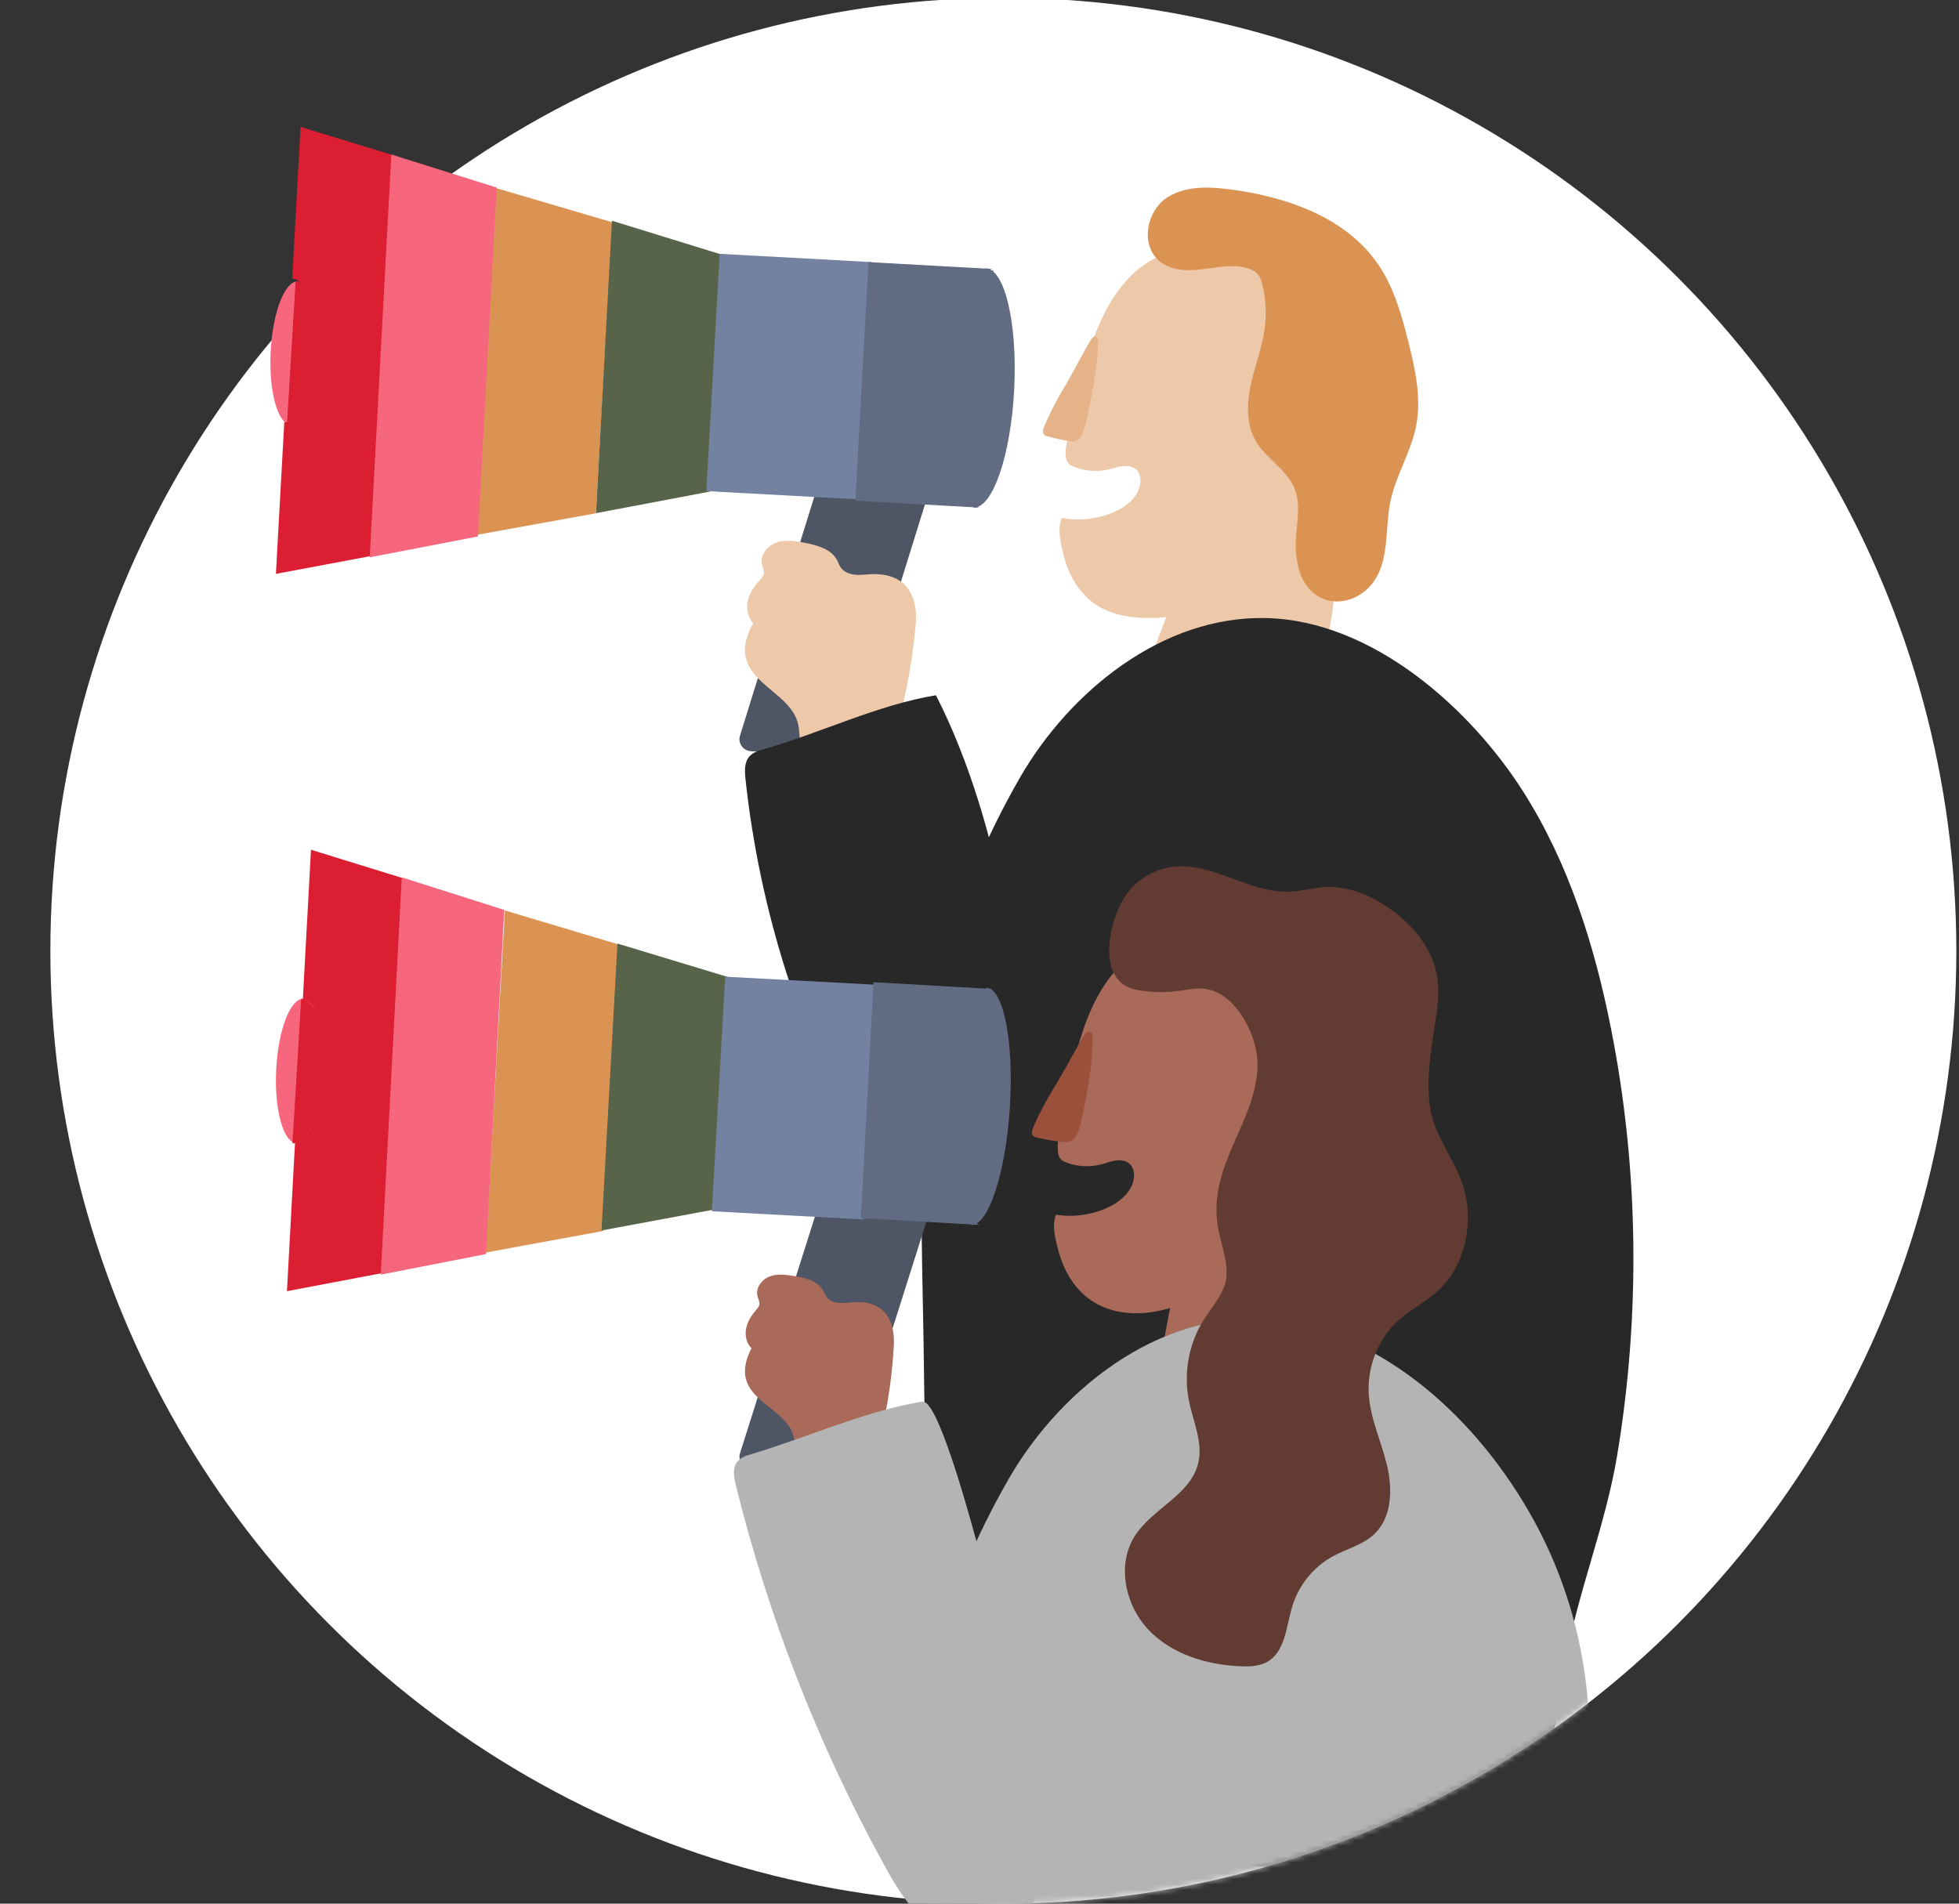
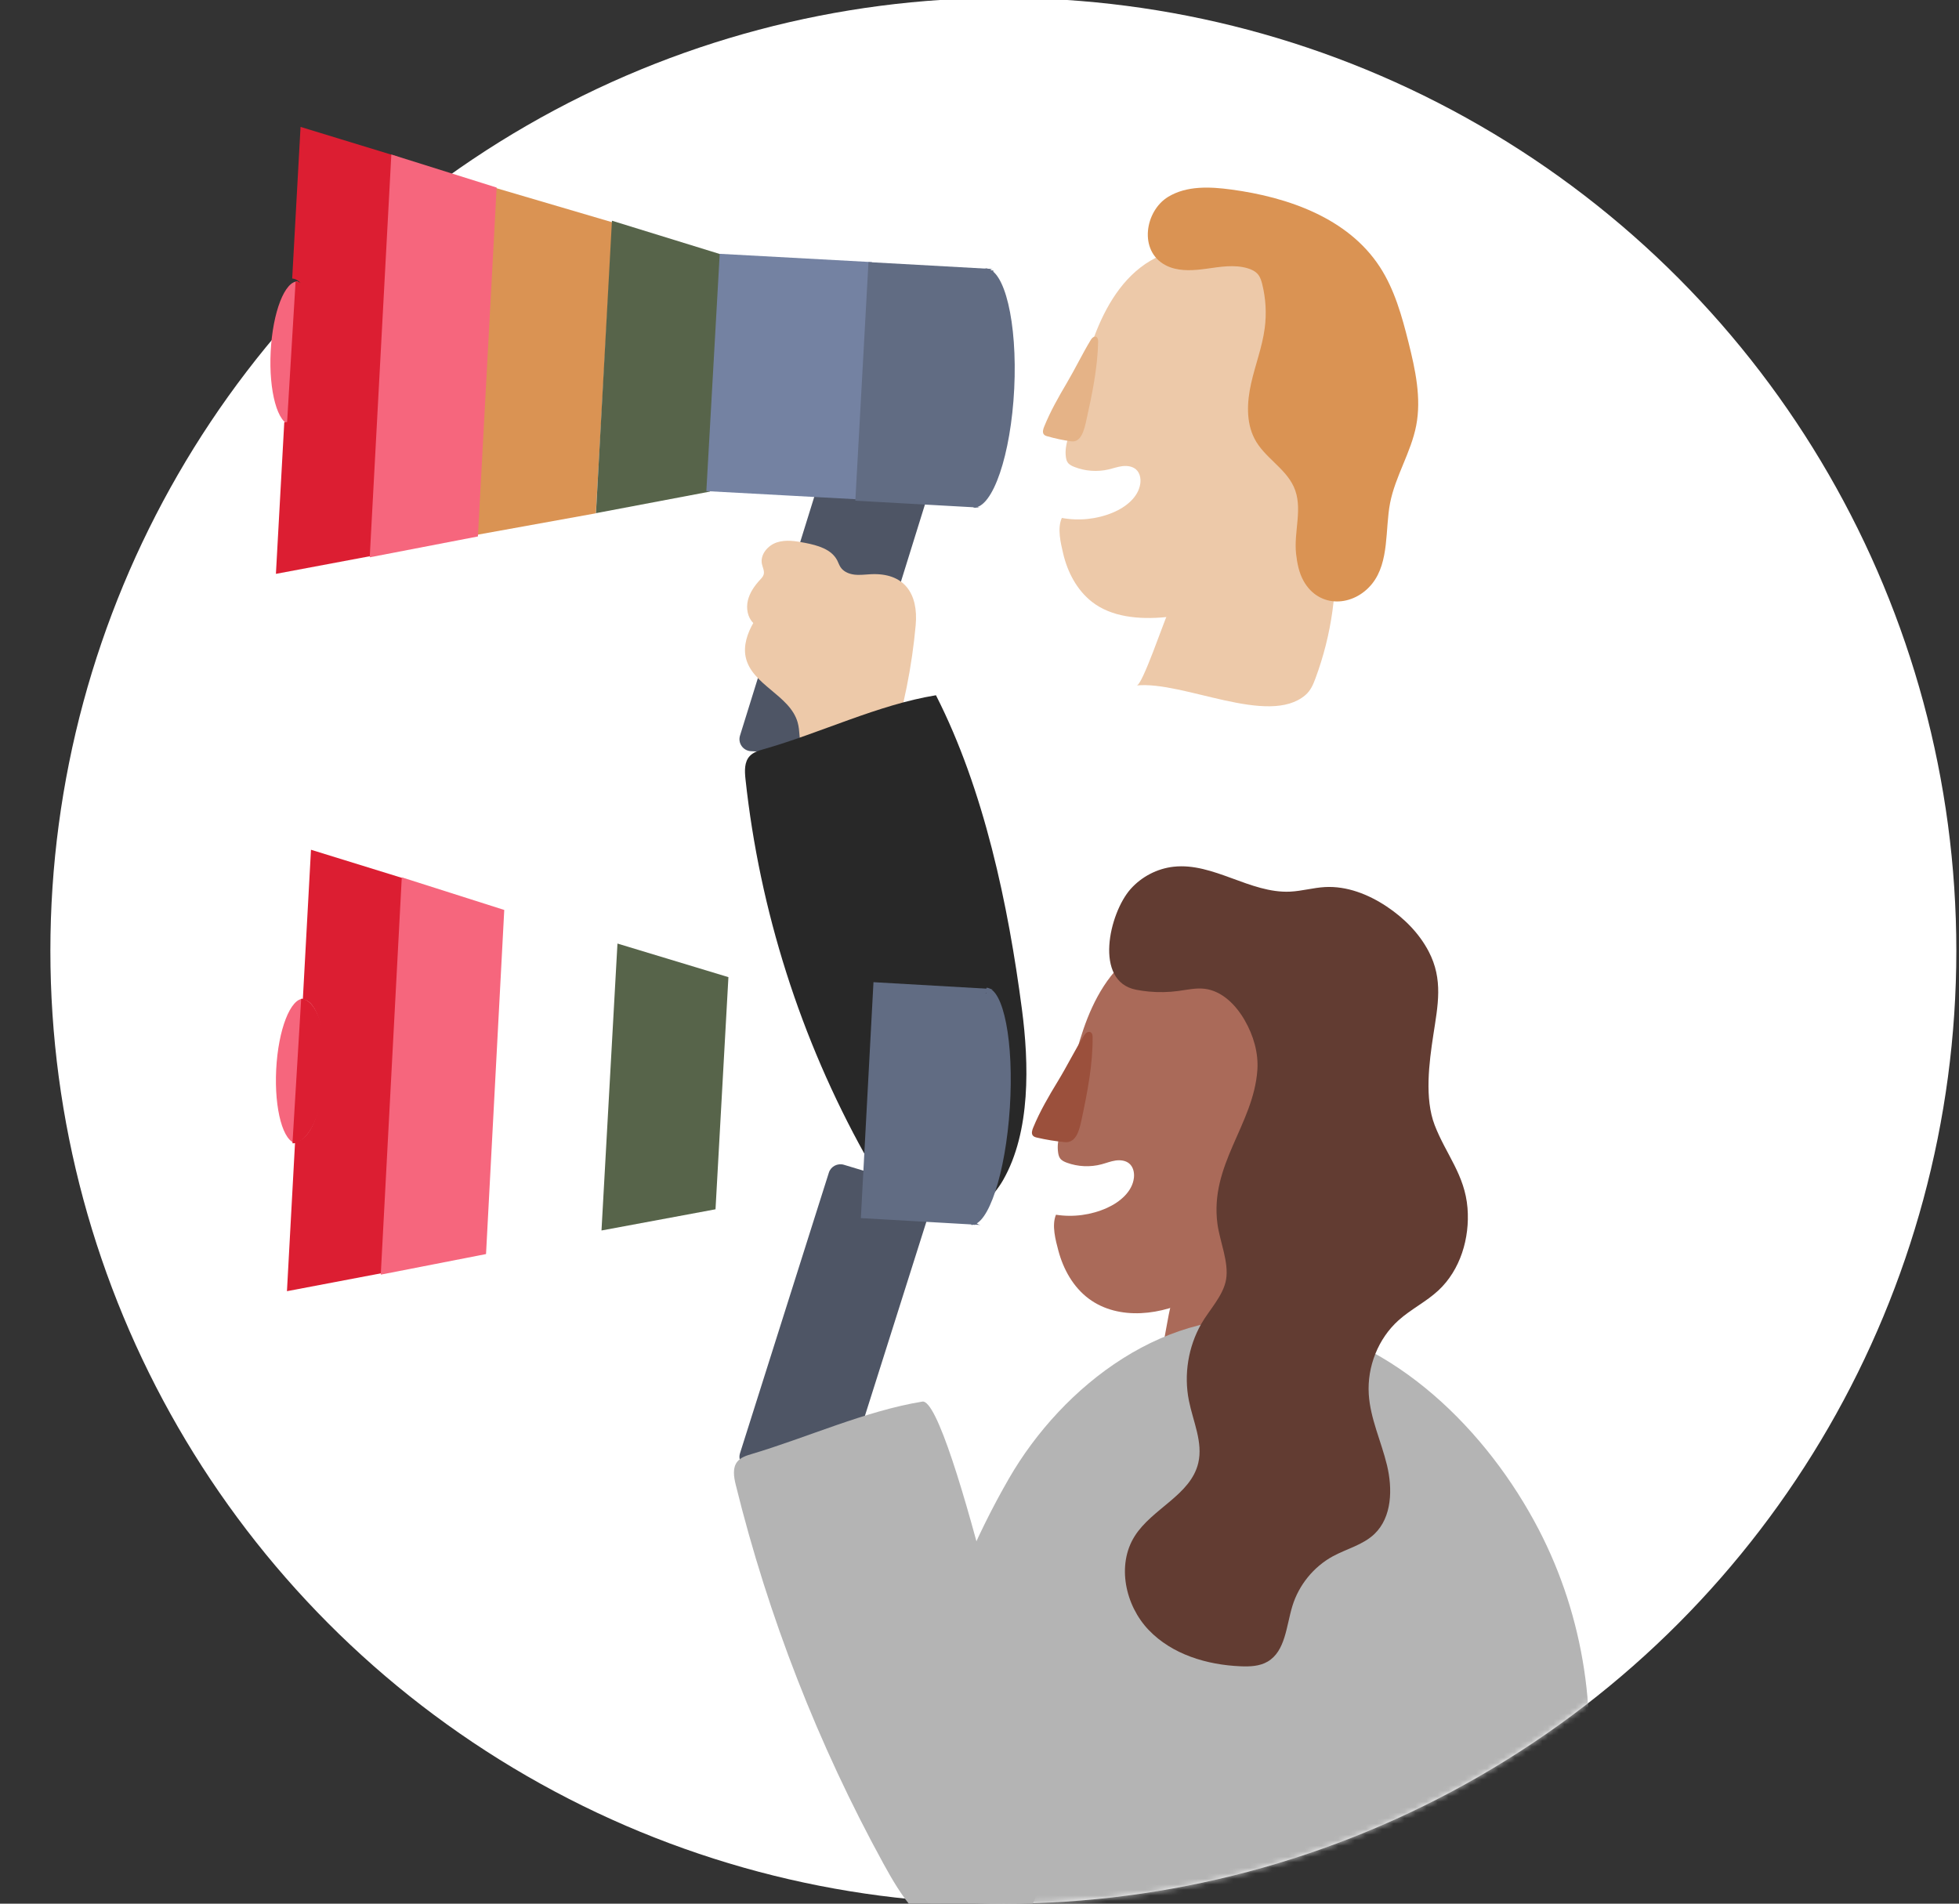
<svg xmlns="http://www.w3.org/2000/svg" width="355" height="345" viewBox="0 0 355 345" fill="none">
  <rect x="0" y="0" width="355" height="345" fill="#333333" stroke="none" />
  <g clip-path="url(#clip0_6600_106470)">
    <circle cx="181.823" cy="172.306" r="172.694" fill="white" />
    <g clip-path="url(#clip1_6600_106470)">
      <path d="M167.452 84.558L152.946 80.099C151.788 79.741 150.559 80.386 150.203 81.537L147.443 90.405L134.099 133.313C133.678 134.668 134.651 136.056 136.075 136.136L151.701 136.997C152.709 137.051 153.623 136.419 153.918 135.463L167.587 91.515L168.902 87.285C169.258 86.137 168.61 84.915 167.452 84.558Z" fill="#4E5565" />
      <path d="M178.595 48.632L176.456 91.988C179.917 92.06 183.2 82.412 183.793 70.44C184.381 58.468 182.056 48.704 178.595 48.632Z" fill="#616C83" />
      <path d="M172.19 70.234C171.334 82.107 173.447 91.853 176.905 92L180 49.002C176.542 48.854 173.047 58.361 172.19 70.234Z" fill="#616C83" />
      <path d="M53.748 56.011L54 51.003C51.626 50.858 49.408 56.561 49.05 63.737C48.689 70.917 50.321 76.855 52.695 77L52.947 71.991L53.748 56.011Z" fill="#F6667D" />
      <path d="M89.607 34L86 97L107.982 93.026L111 40.297L89.607 34Z" fill="#DA9353" />
      <path d="M54.464 23L52.949 50.477C55.56 50.623 57.355 56.573 56.958 63.763C56.561 70.957 54.125 76.668 51.515 76.522L50 104L68.019 100.618L72 28.359L54.464 23Z" fill="#DC1E32" />
      <path d="M70.915 28L67 101L86.606 97.221L90 33.991L70.915 28Z" fill="#F6667D" />
      <path d="M130.272 59.547L131 46.207L110.894 40L108 93L128.662 89.088L129.39 75.748L130.272 59.547Z" fill="#57644A" />
      <path d="M57.94 64.261C58.373 57.081 56.415 51.145 53.566 51L53.263 56.009L52.299 71.991L52 76.997C54.849 77.142 57.507 71.441 57.94 64.261Z" fill="#DC1E32" />
-       <path d="M130.424 46L129.669 59.378L128.755 75.625L128 89.003L143.687 89.853L147.064 90.039L155.576 90.5L156.113 80.977L156.308 77.474L158 47.5L130.424 46Z" fill="#7482A2" />
+       <path d="M130.424 46L128.755 75.625L128 89.003L143.687 89.853L147.064 90.039L155.576 90.5L156.113 80.977L156.308 77.474L158 47.5L130.424 46Z" fill="#7482A2" />
      <path d="M173.99 70.111C174.649 58.171 177.339 48.611 180 48.759L157.382 47.5L155.819 75.868L155.527 81.165L155 90.741L166.348 91.372L169.785 91.564L177.615 92C174.957 91.852 173.334 82.052 173.99 70.111Z" fill="#616C83" />
      <path d="M206 124.222C214.506 123.401 229.846 131.684 236.536 125.984C237.512 125.154 237.97 124.047 238.371 122.967C241.349 114.951 242.511 106.49 241.794 98.031C235.01 97.874 228.248 98.308 221.688 99.323C220.333 99.532 218.946 99.781 217.866 100.4C216.72 101.058 216.037 102.064 215.456 103.06C213.921 105.69 212.971 108.501 211.625 111.187C210.892 112.648 207.036 124.12 206 124.222Z" fill="#EDC9A9" />
      <path d="M212.595 45.451C213.907 45.094 215.272 44.933 216.736 45.026C226.156 45.612 234.335 51.333 240.034 58.353C249.072 69.487 246.825 83.025 240.038 94.708C236.627 100.581 231.591 105.74 225.205 108.286C217.716 111.275 204.783 114.5 197.87 109.064C195.113 106.897 193.444 103.65 192.66 100.314C192.214 98.416 191.56 95.737 192.423 93.865C195.502 94.438 198.755 94.1 201.631 92.91C204.006 91.927 206.282 90.119 206.636 87.651C206.768 86.724 206.572 85.685 205.845 85.059C205.2 84.504 204.258 84.377 203.399 84.479C202.539 84.581 201.723 84.882 200.882 85.077C198.837 85.552 196.63 85.391 194.68 84.618C194.218 84.436 193.75 84.203 193.475 83.803C193.26 83.49 193.188 83.109 193.143 82.736C192.891 80.553 193.864 78.814 194.234 76.73C195.195 71.338 196.415 65.968 198.363 60.821C200.332 55.615 203.424 50.223 208.466 47.258C209.816 46.462 211.172 45.838 212.595 45.451Z" fill="#EDC9A9" />
      <path d="M194.118 79.982C192.655 79.78 191.207 79.474 189.779 79.064C189.532 78.994 189.268 78.906 189.12 78.67C188.882 78.297 189.042 77.759 189.216 77.331C190.348 74.533 191.822 71.946 193.343 69.368C194.852 66.815 196.141 64.112 197.685 61.568C198.193 60.73 199.02 60.804 199 61.892C198.91 66.656 197.894 71.533 196.864 76.156C196.492 77.841 195.946 80.233 194.118 79.982Z" fill="#E5B387" />
      <path d="M153.296 103.668C152.898 103.447 152.554 103.152 152.305 102.769C152.061 102.395 151.929 101.966 151.723 101.57C150.672 99.516 148.142 98.822 145.887 98.383C144.195 98.053 142.413 97.758 140.774 98.299C139.132 98.841 137.72 100.512 138.071 102.212C138.204 102.85 138.564 103.485 138.39 104.113C138.283 104.496 137.992 104.795 137.724 105.084C136.729 106.158 135.86 107.403 135.522 108.829C135.188 110.254 135.469 111.885 136.505 112.906C135.443 114.77 134.692 116.952 135.125 119.053C136.164 124.12 143.162 125.956 144.551 130.936C144.978 132.458 144.807 134.098 145.199 135.629C146.307 139.971 154.139 139.059 157.418 138.573C159.533 138.262 160.879 137.412 161.536 135.321C163.781 128.169 165.259 120.777 165.935 113.313C166.456 107.58 163.86 103.749 157.774 104.067C156.789 104.116 155.797 104.256 154.822 104.138C154.294 104.076 153.76 103.923 153.296 103.668Z" fill="#EDC9A9" />
      <mask id="mask0_6600_106470" style="mask-type:alpha" maskUnits="userSpaceOnUse" x="9" y="-1" width="346" height="346">
-         <circle cx="181.823" cy="172.306" r="172.694" fill="#F2F2F2" />
-       </mask>
+         </mask>
      <g mask="url(#mask0_6600_106470)">
        <path d="M171.189 174.189C165.464 197.465 167.187 224.298 167.432 248.154C167.705 274.804 169.498 301.437 172.8 327.884C172.95 329.1 173.154 330.415 174.036 331.269C174.821 332.03 175.973 332.254 177.053 332.441C203.982 337.089 231.338 339.277 258.665 338.972C261.622 338.938 264.67 338.857 267.363 337.653C270.587 336.213 272.913 333.339 274.865 330.415C281.529 320.424 281.702 312.407 283.639 301.366C285.867 288.657 290.959 276.475 293.08 263.613C297.296 238.098 296.97 211.836 291.95 186.458C288.978 171.43 284.313 156.53 276.096 143.568C266.409 128.288 248.69 112.502 229.542 112.012C210.64 111.526 193.78 125.376 184.816 140.95C178.852 151.315 174.052 162.546 171.189 174.189Z" fill="#282828" />
      </g>
      <path d="M212.071 48.441C211.78 48.334 211.492 48.209 211.213 48.061C206.289 45.467 207.487 38.224 211.685 35.674C215.055 33.627 219.258 33.828 223.14 34.352C233.422 35.737 244.268 39.515 250.034 48.353C252.703 52.445 254.045 57.273 255.24 62.04C256.474 66.971 257.599 72.115 256.64 77.109C255.702 81.983 252.853 86.298 251.903 91.169C250.993 95.846 251.793 101.826 248.674 105.755C245.35 109.941 239.112 110.362 236.256 105.337C235.405 103.839 235.064 102.096 234.871 100.375C234.409 96.295 236.198 92.008 234.443 88.198C232.868 84.778 229.09 82.888 227.347 79.524C225.778 76.493 225.974 72.819 226.722 69.477C227.472 66.135 228.729 62.907 229.182 59.509C229.537 56.852 229.384 54.126 228.741 51.525C228.585 50.897 228.392 50.256 227.99 49.757C227.515 49.166 226.804 48.831 226.088 48.62C223.673 47.901 221.1 48.362 218.609 48.705C216.424 49.003 214.111 49.185 212.071 48.441Z" fill="#DA9353" />
      <path d="M180.33 215.981C180.864 215.317 181.345 214.614 181.764 213.888C186.818 205.07 186.465 192.654 185.193 182.944C182.709 163.979 178.346 143.158 169.61 126C159.096 127.717 148.697 132.844 138.422 135.763C137.497 136.026 136.52 136.32 135.865 137.017C134.86 138.09 134.937 139.736 135.092 141.187C137.656 164.998 145.065 188.297 156.756 209.299C159.837 214.839 164.302 220.873 170.72 220.998C174.491 221.073 177.951 218.927 180.33 215.981Z" fill="#282828" />
      <path d="M209 250.94C214.35 249.419 219.965 252.39 225.494 251.956C225.762 251.935 226.043 251.9 226.258 251.732C226.505 251.536 226.607 251.199 226.693 250.884C227.406 248.266 227.988 245.611 228.433 242.93C228.916 240.016 229.238 237.027 228.776 234.107C228.316 231.19 226.995 228.323 224.715 226.568C222.436 224.813 219.127 224.399 216.752 226.007C213.291 228.351 213.007 233.478 212.014 237.218C211.602 238.76 209.737 250.731 209 250.94Z" fill="#AA6A59" />
      <path d="M210.2 170.56C211.512 170.158 212.882 169.957 214.356 170.008C217.751 170.121 221.121 171.075 224.025 172.792C230.13 176.399 233.808 183.035 235.222 189.818C235.515 191.231 235.726 192.662 235.847 194.097C237.108 209.017 230.585 227.405 216.576 235.134C210.668 238.395 202.719 239.387 197.312 235.366C194.471 233.253 192.691 230.02 191.796 226.665C191.289 224.756 190.551 222.066 191.359 220.145C194.48 220.634 197.745 220.198 200.605 218.908C202.964 217.844 205.2 215.945 205.484 213.44C205.589 212.498 205.359 211.453 204.608 210.841C203.939 210.297 202.99 210.197 202.127 210.326C201.267 210.454 200.452 210.784 199.611 211.007C197.563 211.55 195.34 211.45 193.35 210.724C192.882 210.555 192.401 210.332 192.111 209.933C191.885 209.623 191.799 209.24 191.745 208.863C191.423 206.662 192.35 204.873 192.659 202.754C193.461 197.27 194.528 191.799 196.331 186.532C198.152 181.208 201.105 175.658 206.089 172.509C207.429 171.665 208.78 170.996 210.2 170.56Z" fill="#AA6A59" />
      <path d="M192.958 206.989C191.264 206.826 189.584 206.554 187.927 206.17C187.643 206.103 187.335 206.02 187.154 205.78C186.866 205.396 187.037 204.83 187.221 204.376C188.436 201.414 190.049 198.66 191.719 195.916C193.376 193.197 194.775 190.329 196.472 187.62C197.031 186.727 197.985 186.775 197.998 187.917C198.048 192.903 197.038 198.033 196 202.901C195.622 204.673 195.07 207.19 192.958 206.989Z" fill="#9B503C" />
      <mask id="mask1_6600_106470" style="mask-type:alpha" maskUnits="userSpaceOnUse" x="9" y="-1" width="346" height="346">
        <circle cx="181.823" cy="172.306" r="172.694" fill="#F2F2F2" />
      </mask>
      <g mask="url(#mask1_6600_106470)">
        <path d="M169.148 301.332C165.857 314.707 160.837 337.215 171.223 348.63C177.659 355.702 188.149 357.105 197.723 357.78C208.81 358.564 219.926 358.97 231.039 358.998C239.468 359.02 247.929 358.823 256.252 357.495C264.876 356.117 273.781 353.227 279.458 346.63C283.638 341.774 285.617 335.418 286.746 329.128C289.891 311.582 287.07 293.033 278.842 277.196C269.604 259.412 252.76 242.498 232.294 239.416C211.663 236.31 192.555 251.05 182.801 268.006C176.825 278.399 172.016 289.658 169.148 301.332Z" fill="#B4B4B4" />
      </g>
      <path d="M208.165 179.698C207.399 179.626 206.637 179.515 205.884 179.37C198.146 177.861 201.007 165.481 204.875 161.125C206.877 158.871 209.718 157.4 212.691 157.075C219.89 156.289 226.538 161.924 233.771 161.592C235.894 161.494 237.966 160.882 240.089 160.762C244.048 160.541 247.942 162.063 251.26 164.266C254.384 166.34 257.142 169.077 258.894 172.423C261.568 177.524 260.556 182.208 259.735 187.596C258.975 192.568 258.122 199.073 259.987 203.913C262.025 209.203 265.452 212.906 265.935 218.938C266.37 224.392 264.634 230.163 260.656 233.865C258.449 235.92 255.679 237.262 253.438 239.276C249.747 242.587 247.724 247.694 248.041 252.682C248.321 257.107 250.301 261.217 251.34 265.523C252.38 269.828 252.252 274.948 249.078 277.994C246.996 279.989 244.045 280.677 241.521 282.05C238.057 283.941 235.368 287.246 234.2 291.056C233.089 294.677 232.952 299.225 229.719 301.129C228.259 301.987 226.485 302.05 224.801 301.978C218.707 301.722 212.41 299.841 208.162 295.403C203.91 290.968 202.326 283.613 205.616 278.405C208.797 273.367 215.766 270.955 217.144 265.137C218.031 261.384 216.192 257.596 215.442 253.812C214.511 249.121 215.32 244.099 217.67 239.954C219.102 237.429 221.676 234.844 222.183 231.886C222.719 228.758 221.054 224.989 220.627 221.864C219.161 211.084 227.141 203.865 227.851 193.95C228.078 190.791 227.126 187.618 225.548 184.882C223.951 182.107 221.443 179.575 218.299 179.197C216.712 179.007 215.121 179.38 213.537 179.591C211.754 179.834 209.952 179.866 208.165 179.698Z" fill="#623C32" />
      <path d="M167.452 215.477L152.946 211.097C151.788 210.746 150.559 211.382 150.203 212.513L147.443 221.224L134.099 263.378C133.678 264.709 134.651 266.072 136.075 266.151L151.701 266.997C152.709 267.05 153.623 266.43 153.918 265.49L167.587 222.315L168.902 218.16C169.258 217.028 168.61 215.825 167.452 215.477Z" fill="#4E5565" />
      <path d="M178.773 179L176 221.998C179.099 222.146 182.23 212.639 182.997 200.766C183.761 188.893 181.872 179.148 178.773 179Z" fill="#616C83" />
      <path d="M173.143 200.74C172.501 212.337 174.085 221.856 176.679 222L179 180.002C176.406 179.858 173.785 189.143 173.143 200.74Z" fill="#616C83" />
      <path d="M54.785 186.05L55.038 181.003C52.646 180.856 50.412 186.604 50.05 193.837C49.687 201.072 51.331 207.054 53.724 207.2L53.978 202.152L54.785 186.05Z" fill="#F6667D" />
-       <path d="M91.494 165L88 227L109.295 223.092L112.219 171.197L91.494 165Z" fill="#DA9353" />
      <path d="M56.355 154L54.877 181.138C57.424 181.282 59.175 187.158 58.787 194.26C58.4 201.364 56.024 207.005 53.477 206.862L52 234L69.577 230.66L73.463 159.29L56.355 154Z" fill="#DC1E32" />
      <path d="M72.809 159L69 231L88.076 227.273L91.378 164.91L72.809 159Z" fill="#F6667D" />
      <path d="M131.272 190.175L132 177.087L111.894 171L109 223L129.662 219.158L130.39 206.07L131.272 190.175Z" fill="#57644A" />
      <path d="M58.986 194.362C59.422 187.127 57.45 181.146 54.58 181L54.276 186.047L53.304 202.15L53 207.197C55.873 207.341 58.549 201.596 58.986 194.362Z" fill="#DC1E32" />
-       <path d="M131.424 177L130.669 190.23L129.755 206.29L129 219.517L144.687 220.361L148.064 220.541L156.576 221L157.113 211.584L157.308 208.121L159 178.483L131.424 177Z" fill="#7482A2" />
      <path d="M174.23 200.357C174.863 188.551 177.445 179.099 180 179.245L158.287 178L156.786 206.05L156.506 211.286L156 220.755L166.894 221.379L170.193 221.569L177.71 222C175.158 221.853 173.601 212.163 174.23 200.357Z" fill="#616C83" />
-       <path d="M150.634 235.756C150.281 235.572 149.969 235.318 149.741 234.984C149.519 234.661 149.387 234.283 149.2 233.94C148.222 232.15 145.985 231.597 143.998 231.267C142.508 231.016 140.936 230.797 139.515 231.318C138.093 231.839 136.903 233.35 137.256 234.841C137.387 235.403 137.724 235.956 137.587 236.514C137.503 236.854 137.259 237.124 137.031 237.39C136.19 238.362 135.462 239.482 135.209 240.752C134.956 242.019 135.247 243.453 136.184 244.33C135.306 246.002 134.709 247.948 135.147 249.793C136.2 254.243 142.38 255.697 143.739 260.062C144.154 261.395 144.051 262.849 144.435 264.191C145.526 267.997 152.365 267.001 155.221 266.496C157.064 266.169 158.22 265.385 158.735 263.522C160.504 257.147 161.591 250.583 161.975 243.974C162.272 238.895 159.891 235.575 154.571 236.006C153.708 236.076 152.846 236.222 151.984 236.14C151.518 236.092 151.047 235.972 150.634 235.756Z" fill="#AA6A59" />
      <path d="M165.492 345.99C167.164 347.926 169.097 349.579 171.419 350.694C173.978 351.918 176.969 352.39 179.71 351.639C183.77 350.526 186.737 346.876 188.01 342.908C189.283 338.941 189.113 334.666 188.686 330.524C187.944 323.357 172.262 253.166 167.142 254.008C156.787 255.707 146.287 260.516 136.199 263.515C135.256 263.794 134.256 264.111 133.634 264.869C132.691 266.022 132.983 267.703 133.342 269.144C139.238 293.036 148.26 316.173 160.118 337.794C161.674 340.634 163.377 343.539 165.492 345.99Z" fill="#B4B4B4" />
    </g>
  </g>
  <defs>
    <clipPath id="clip0_6600_106470">
      <rect width="355" height="345" fill="white" />
    </clipPath>
    <clipPath id="clip1_6600_106470">
      <rect width="346" height="352" fill="white" transform="translate(9)" />
    </clipPath>
  </defs>
</svg>